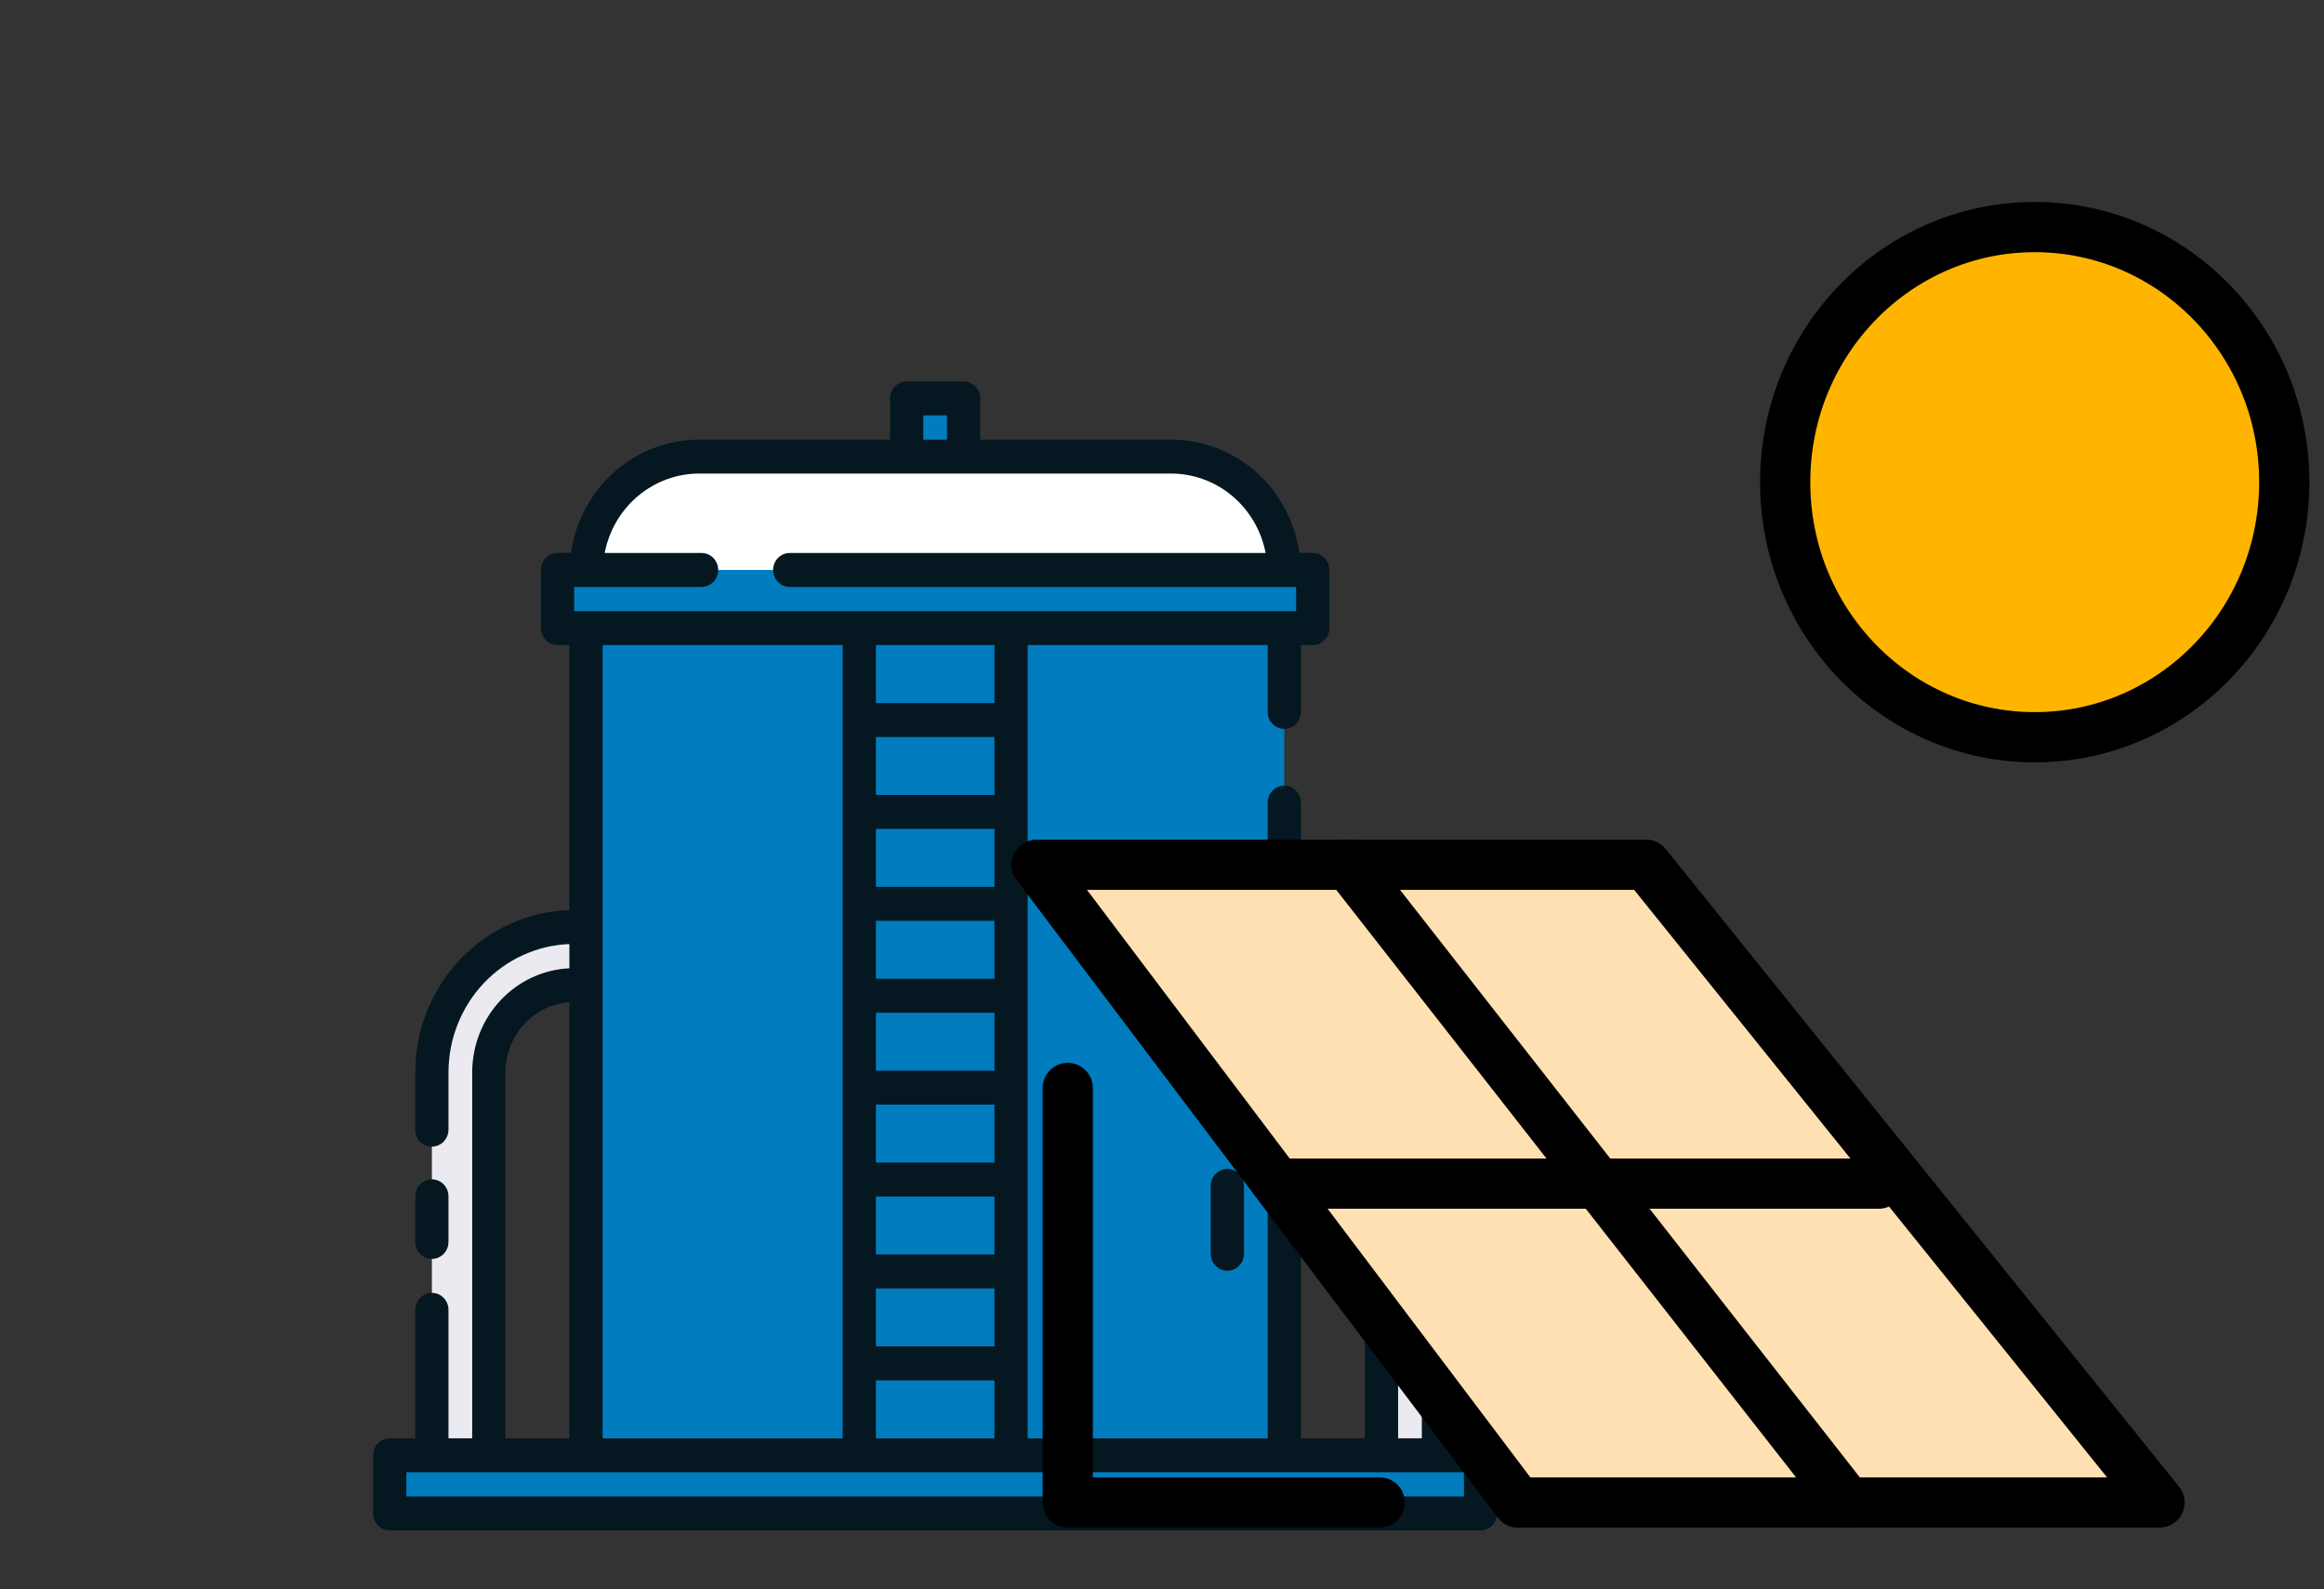
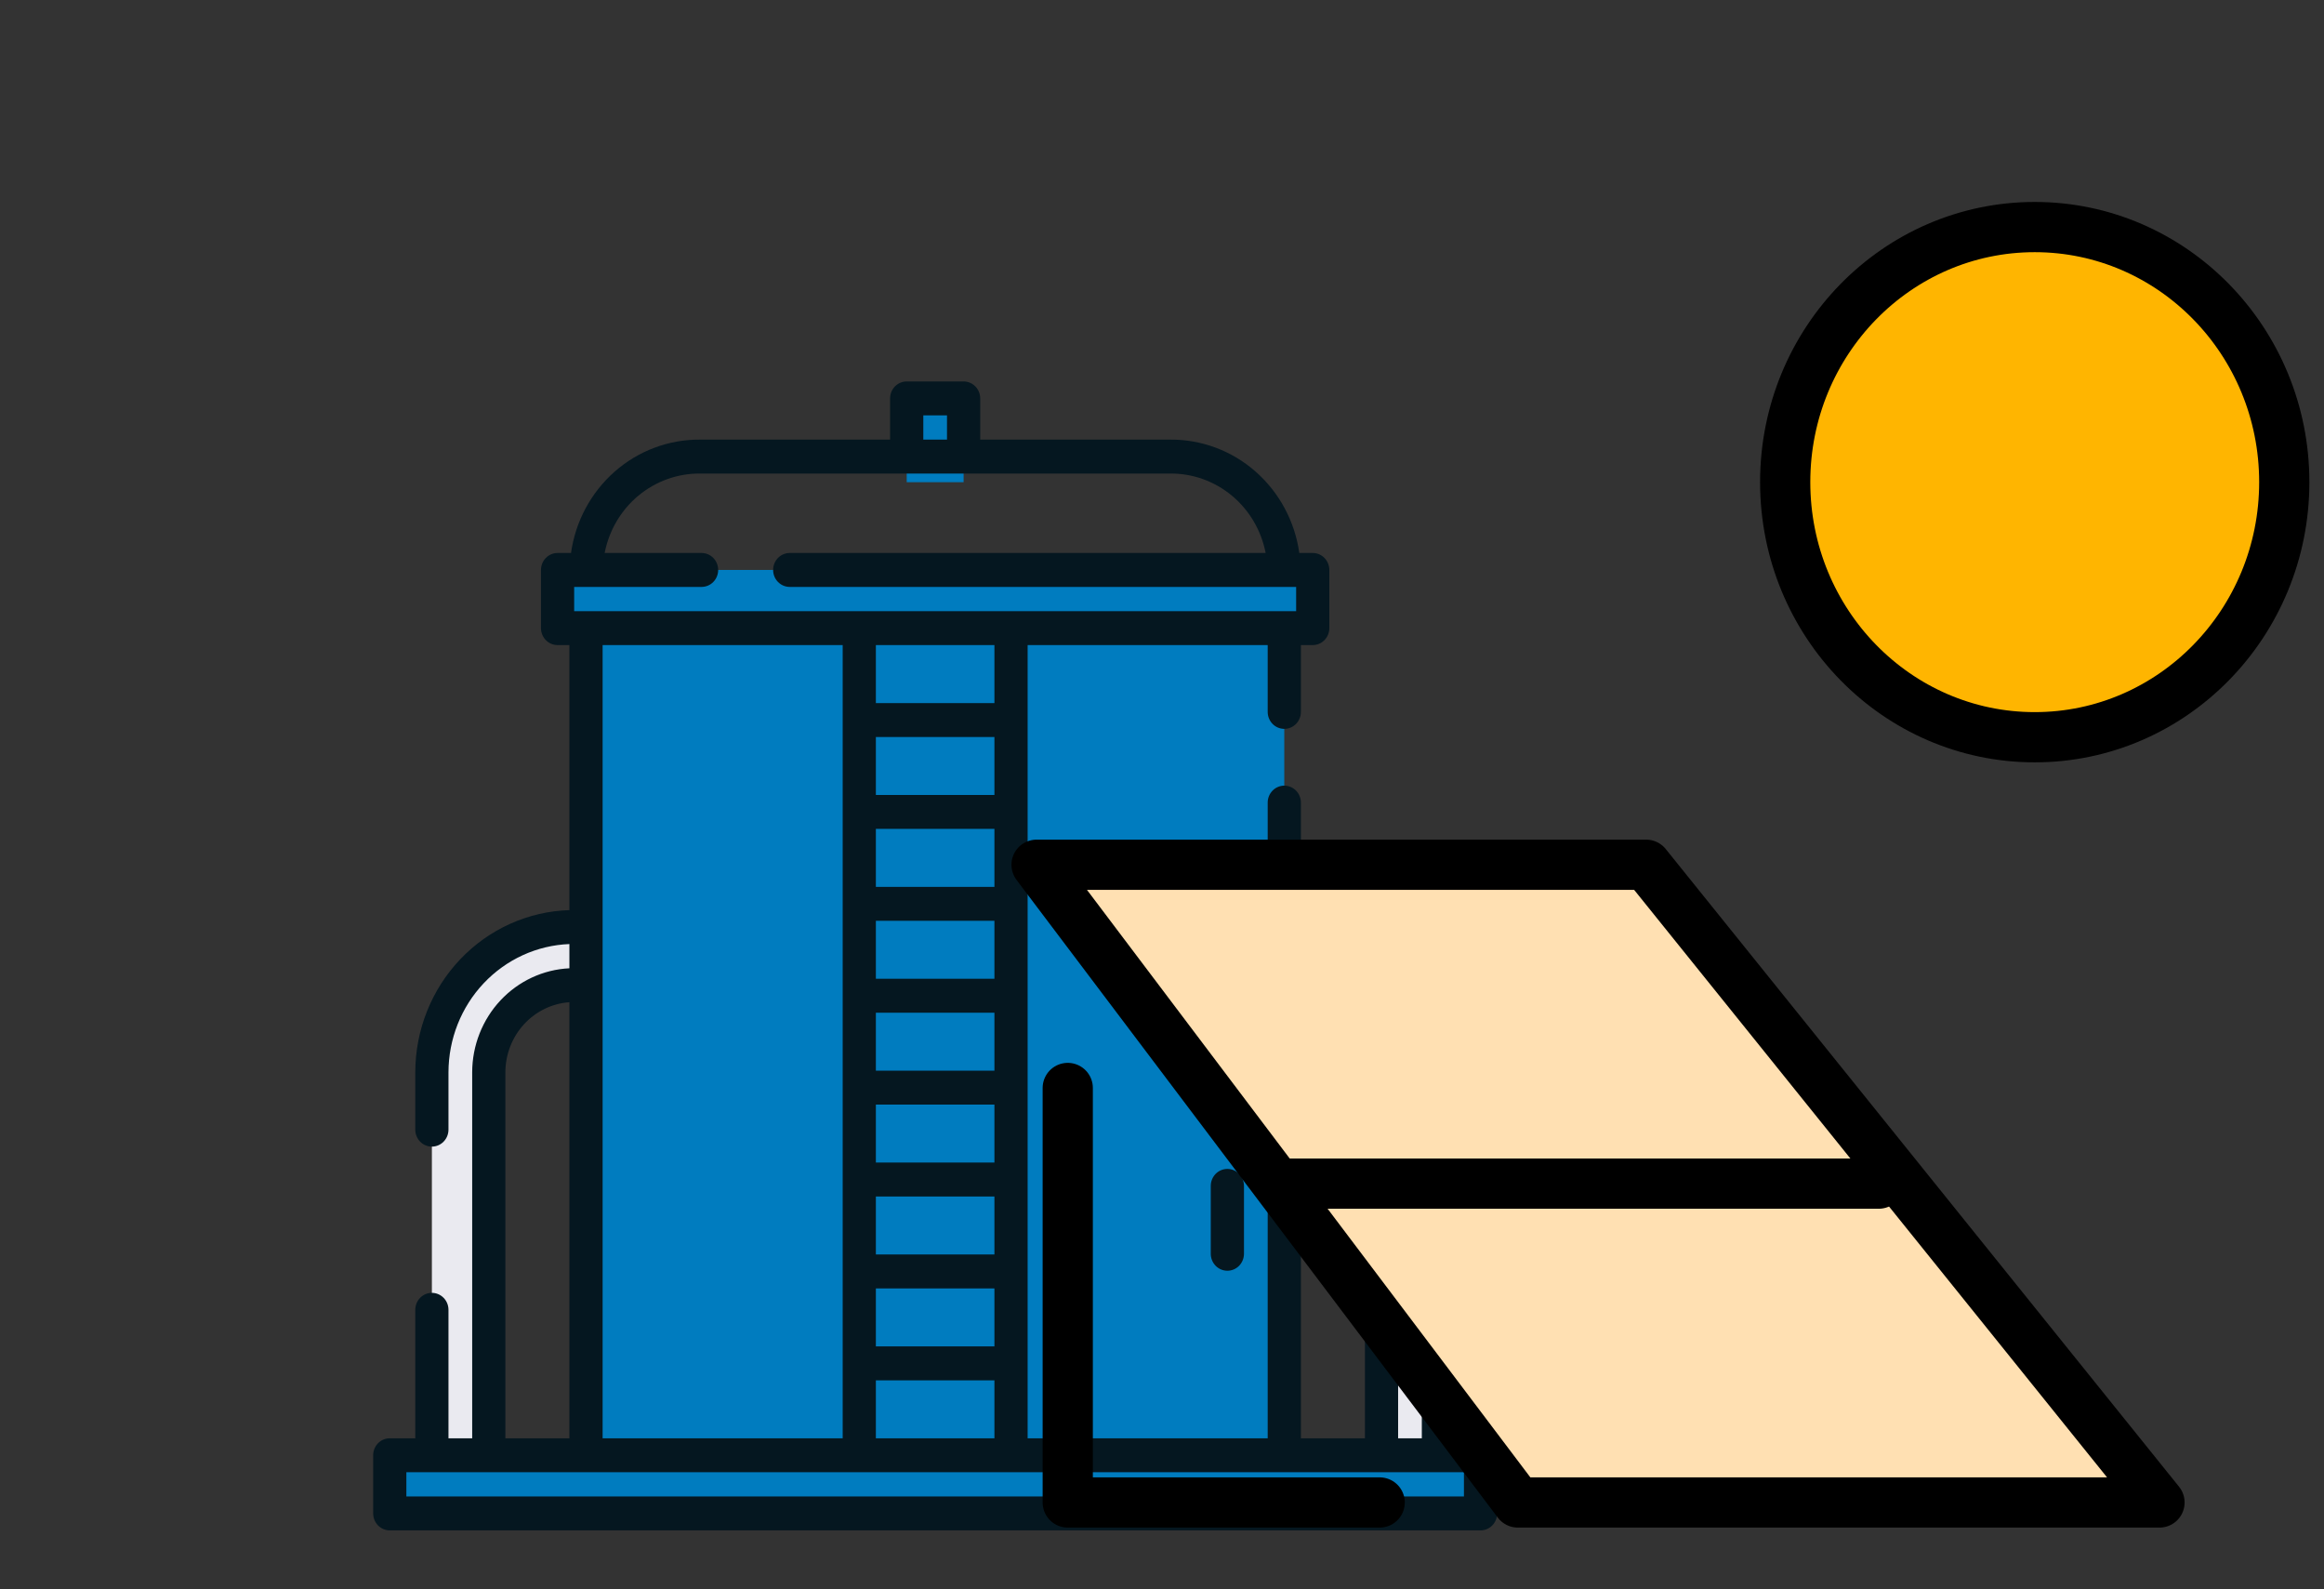
<svg xmlns="http://www.w3.org/2000/svg" width="117" height="80" viewBox="0 0 117 80" fill="none">
  <rect x="0" y="0" width="117" height="80" fill="#333333" stroke="none" />
  <path d="M72.416 74.713H69.55V53.972C69.549 52.807 69.096 51.691 68.29 50.868C67.485 50.044 66.392 49.581 65.253 49.58H55.782V46.652H65.253C67.152 46.654 68.972 47.426 70.315 48.798C71.658 50.17 72.413 52.031 72.416 53.972V74.713Z" fill="#EAEAF0" />
  <path d="M21.743 74.713H24.608V53.972C24.61 52.807 25.063 51.691 25.869 50.868C26.674 50.044 27.767 49.581 28.906 49.58H38.377V46.652H28.906C27.007 46.654 25.186 47.426 23.844 48.798C22.501 50.17 21.745 52.031 21.743 53.972V74.713Z" fill="#EAEAF0" />
  <path d="M45.647 20.054H48.512V24.271H45.647V20.054Z" fill="#007CBF" />
  <path d="M29.503 28.688H64.656V74.713H29.503V28.688Z" fill="#007CBF" />
-   <path d="M35.234 22.982H58.925C60.445 22.982 61.903 23.599 62.977 24.698C64.052 25.796 64.656 27.285 64.656 28.838V30.303H29.503V28.838C29.503 27.285 30.107 25.796 31.182 24.698C32.257 23.599 33.714 22.982 35.234 22.982V22.982Z" fill="white" />
  <path d="M19.622 73.249H74.537V76.177H19.622V73.249Z" fill="#007CBF" />
  <path d="M28.07 28.688H66.088V31.616H28.07V28.688Z" fill="#007CBF" />
-   <path d="M21.742 63.366C21.852 63.366 21.961 63.344 22.062 63.301C22.164 63.258 22.256 63.196 22.333 63.116C22.411 63.037 22.473 62.943 22.515 62.839C22.556 62.736 22.578 62.624 22.578 62.512V60.215C22.578 59.988 22.49 59.771 22.333 59.611C22.177 59.451 21.964 59.361 21.742 59.361C21.521 59.361 21.308 59.451 21.151 59.611C20.995 59.771 20.907 59.988 20.907 60.215V62.512C20.907 62.739 20.995 62.956 21.151 63.116C21.308 63.276 21.521 63.366 21.742 63.366V63.366Z" fill="#051720" />
  <path d="M60.955 59.691V63.108C60.955 63.334 61.043 63.551 61.2 63.712C61.357 63.872 61.569 63.962 61.791 63.962C62.013 63.962 62.225 63.872 62.382 63.712C62.538 63.551 62.627 63.334 62.627 63.108V59.691C62.627 59.465 62.538 59.248 62.382 59.087C62.225 58.927 62.013 58.837 61.791 58.837C61.569 58.837 61.357 58.927 61.2 59.087C61.043 59.248 60.955 59.465 60.955 59.691V59.691Z" fill="#051720" />
  <path d="M74.537 72.395H73.252V53.972C73.249 51.848 72.437 49.809 70.989 48.285C69.541 46.762 67.57 45.874 65.493 45.81V40.399C65.493 40.172 65.404 39.955 65.248 39.795C65.091 39.635 64.879 39.545 64.657 39.545C64.435 39.545 64.223 39.635 64.066 39.795C63.909 39.955 63.821 40.172 63.821 40.399V72.395H51.735V32.47H63.821V35.833C63.821 36.06 63.909 36.277 64.066 36.437C64.223 36.597 64.435 36.687 64.657 36.687C64.879 36.687 65.091 36.597 65.248 36.437C65.404 36.277 65.493 36.06 65.493 35.833V32.47H66.088C66.31 32.47 66.523 32.38 66.679 32.22C66.836 32.06 66.924 31.843 66.924 31.616V28.688C66.924 28.462 66.836 28.245 66.679 28.084C66.523 27.924 66.31 27.834 66.088 27.834H65.412C65.188 26.243 64.407 24.789 63.215 23.74C62.023 22.691 60.5 22.119 58.927 22.128H49.348V20.054C49.348 19.828 49.26 19.61 49.103 19.45C48.946 19.29 48.734 19.2 48.512 19.2H45.647C45.425 19.2 45.213 19.29 45.056 19.45C44.899 19.61 44.811 19.828 44.811 20.054V22.128H35.232C33.659 22.119 32.136 22.691 30.944 23.74C29.752 24.789 28.971 26.243 28.747 27.834H28.07C27.849 27.834 27.636 27.924 27.48 28.084C27.323 28.245 27.235 28.462 27.235 28.688V31.616C27.235 31.843 27.323 32.06 27.48 32.22C27.636 32.38 27.849 32.47 28.07 32.47H28.666V45.81C26.589 45.874 24.618 46.762 23.17 48.285C21.721 49.809 20.91 51.848 20.907 53.972V56.86C20.907 57.086 20.995 57.303 21.151 57.464C21.308 57.624 21.521 57.714 21.742 57.714C21.964 57.714 22.177 57.624 22.333 57.464C22.49 57.303 22.578 57.086 22.578 56.86V53.972C22.581 52.301 23.216 50.695 24.351 49.492C25.486 48.289 27.032 47.581 28.666 47.518V48.738C27.349 48.801 26.106 49.38 25.195 50.354C24.284 51.329 23.774 52.624 23.772 53.972V72.395H22.578V65.929C22.578 65.702 22.49 65.485 22.333 65.325C22.177 65.165 21.964 65.075 21.742 65.075C21.521 65.075 21.308 65.165 21.151 65.325C20.995 65.485 20.907 65.702 20.907 65.929V72.395H19.622C19.401 72.395 19.188 72.485 19.031 72.645C18.875 72.805 18.787 73.022 18.787 73.249V76.177C18.787 76.404 18.875 76.621 19.031 76.781C19.188 76.941 19.401 77.031 19.622 77.031H74.537C74.758 77.031 74.971 76.941 75.128 76.781C75.284 76.621 75.372 76.404 75.372 76.177V73.249C75.372 73.022 75.284 72.805 75.128 72.645C74.971 72.485 74.758 72.395 74.537 72.395ZM71.581 53.972V72.395H70.387V53.972C70.385 52.624 69.875 51.329 68.964 50.354C68.053 49.38 66.81 48.801 65.493 48.738V47.518C67.127 47.581 68.673 48.289 69.808 49.492C70.943 50.695 71.578 52.301 71.581 53.972ZM65.493 50.446C66.367 50.508 67.185 50.907 67.783 51.561C68.381 52.215 68.714 53.077 68.716 53.972V72.395H65.493V50.446ZM44.095 58.517V55.599H50.064V58.517H44.095ZM50.064 60.225V63.143H44.095V60.225H50.064ZM44.095 53.891V50.974H50.064V53.891H44.095ZM44.095 49.266V46.348H50.064V49.266H44.095ZM44.095 44.64V41.722H50.064V44.64L44.095 44.64ZM44.095 64.852H50.064V67.769H44.095V64.852ZM50.064 40.014H44.095V37.096H50.064V40.014ZM44.095 69.478H50.064V72.395H44.095V69.478ZM50.064 35.389H44.095V32.47H50.064V35.389ZM46.483 20.908H47.676V22.128H46.483V20.908ZM35.232 23.836H58.927C60.056 23.829 61.151 24.225 62.026 24.954C62.9 25.684 63.498 26.702 63.718 27.834H39.758C39.536 27.834 39.324 27.924 39.167 28.084C39.01 28.244 38.922 28.462 38.922 28.688C38.922 28.915 39.01 29.132 39.167 29.292C39.324 29.452 39.536 29.542 39.758 29.542H65.253V30.762H64.668H64.657H64.645H29.514H29.502H29.491H28.906V29.542H35.321C35.542 29.542 35.755 29.452 35.911 29.292C36.068 29.132 36.156 28.915 36.156 28.688C36.156 28.462 36.068 28.244 35.911 28.084C35.755 27.924 35.542 27.834 35.321 27.834H30.441C30.66 26.702 31.259 25.684 32.133 24.954C33.008 24.225 34.103 23.829 35.232 23.836ZM42.424 32.47V72.395H30.338V32.47H42.424ZM25.443 53.972C25.445 53.077 25.778 52.215 26.376 51.561C26.974 50.907 27.792 50.508 28.666 50.446V72.395H25.443V53.972ZM73.701 75.323H20.458V74.103H73.701V75.323Z" fill="#051720" />
  <path d="M52.185 43.527H82.022L107.148 75.626H75.74L52.185 43.527Z" fill="#FFE0B2" />
  <path d="M102.437 37.108C109.375 37.108 115 31.359 115 24.268C115 17.177 109.375 11.428 102.437 11.428C95.499 11.428 89.874 17.177 89.874 24.268C89.874 31.359 95.499 37.108 102.437 37.108Z" fill="#FFB500" />
  <path d="M52.185 43.527H82.875L108.718 75.626H76.414L52.185 43.527Z" stroke="black" stroke-width="2.528" stroke-linecap="round" stroke-linejoin="round" />
  <path d="M53.755 54.762V75.626H69.459" stroke="black" stroke-width="2.528" stroke-linecap="round" stroke-linejoin="round" />
  <path d="M64.748 59.577H94.585" stroke="black" stroke-width="2.528" stroke-linecap="round" stroke-linejoin="round" />
-   <path d="M67.889 43.528L93.015 75.626" stroke="black" stroke-width="2.528" stroke-linecap="round" stroke-linejoin="round" />
  <path d="M102.437 37.108C109.375 37.108 115 31.359 115 24.268C115 17.177 109.375 11.429 102.437 11.429C95.499 11.429 89.874 17.177 89.874 24.268C89.874 31.359 95.499 37.108 102.437 37.108Z" stroke="black" stroke-width="2.528" stroke-linecap="round" stroke-linejoin="round" />
</svg>